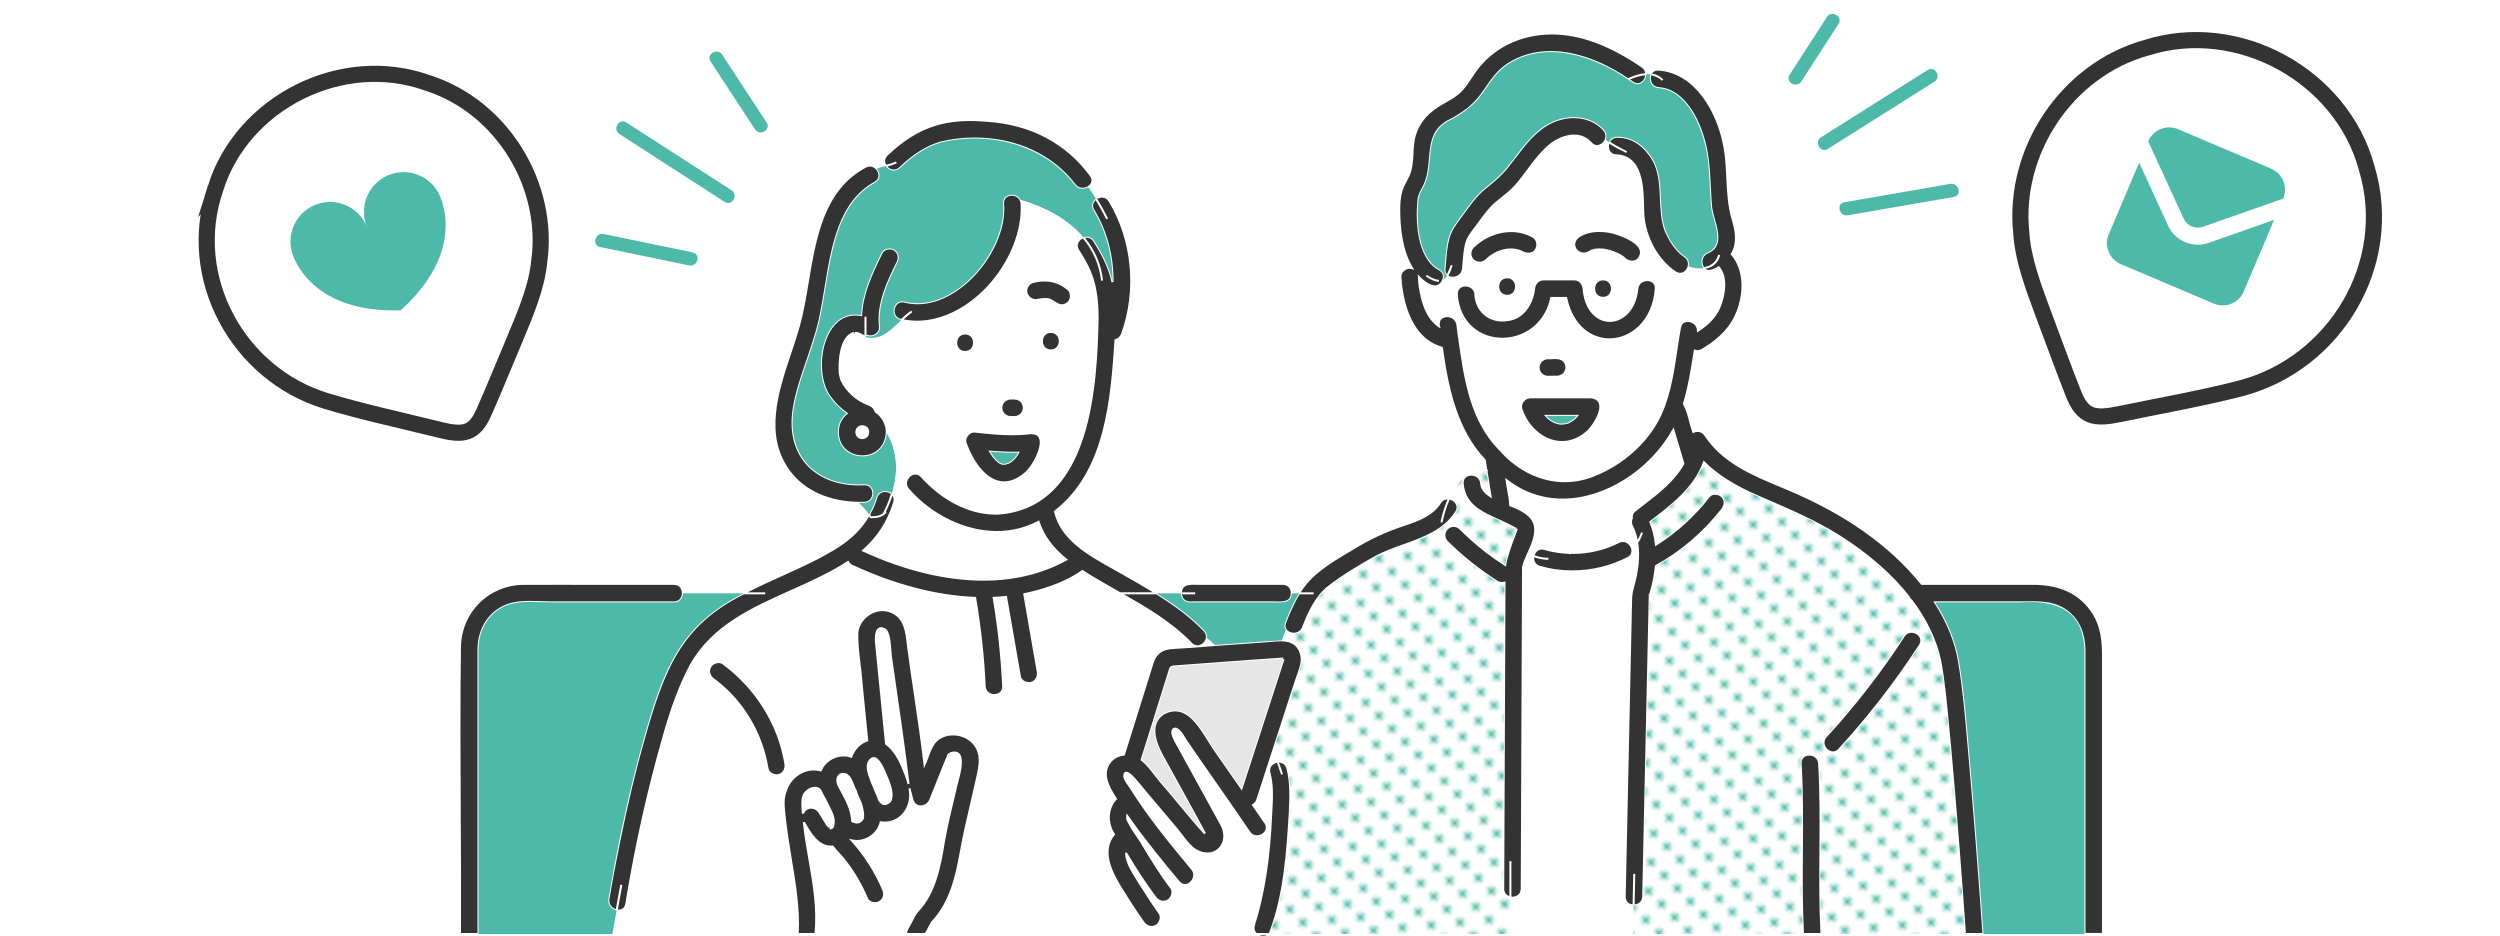
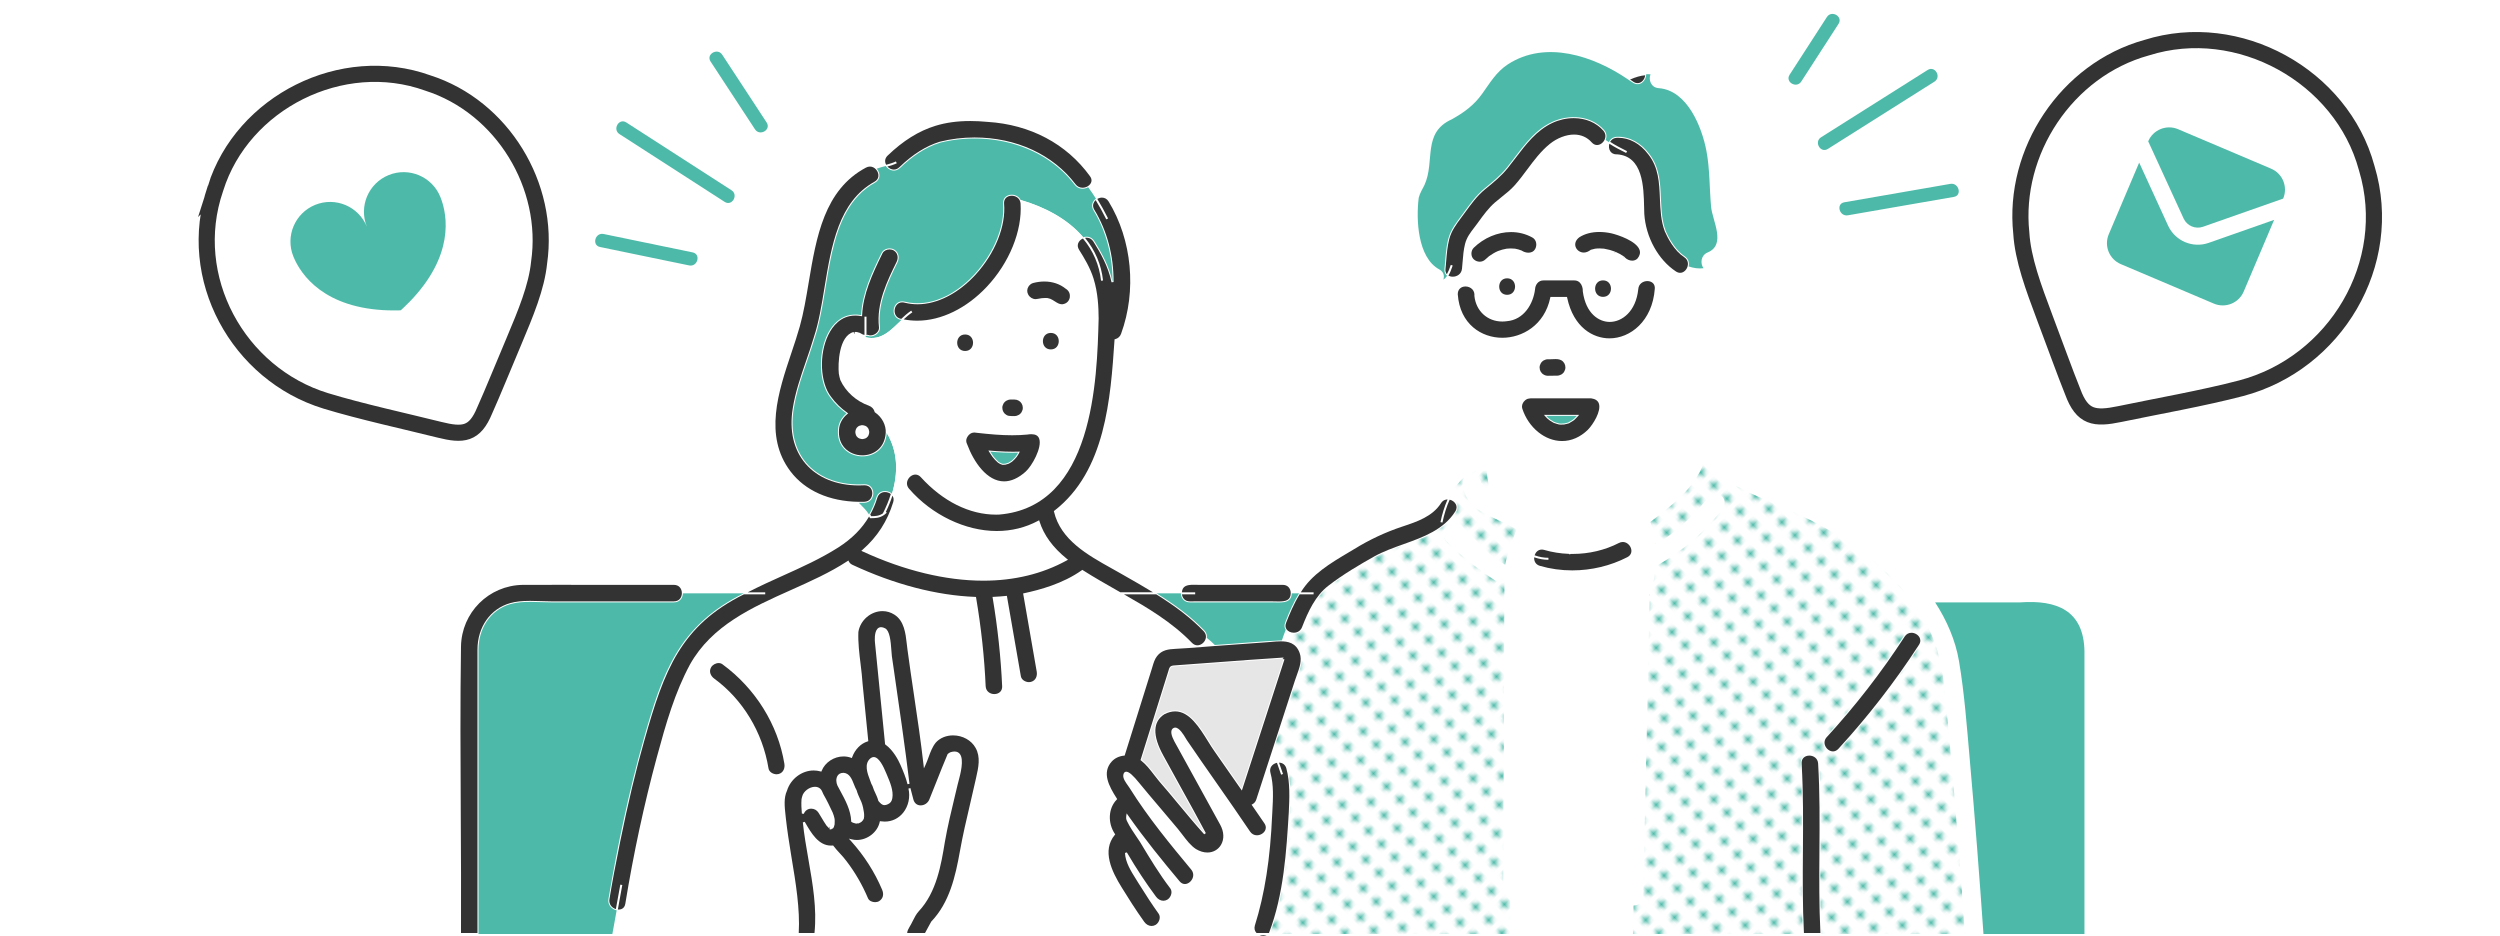
<svg xmlns="http://www.w3.org/2000/svg" xmlns:xlink="http://www.w3.org/1999/xlink" id="e" width="620" height="232.059" viewBox="0 0 620 232.059">
  <defs>
    <clipPath id="b">
      <rect width="620" height="232" fill="none" />
    </clipPath>
    <pattern id="c" x="0" y="0" width="4.978" height="5.185" patternTransform="translate(1016.359 746.179) rotate(-135) scale(.918)" patternUnits="userSpaceOnUse" viewBox="0 0 4.978 5.185">
      <rect width="4.978" height="5.185" fill="none" />
      <rect x="0" y="-0" width="4.978" height="5.185" fill="#fff" />
      <circle cx="2.489" cy="2.592" r="1.058" fill="#4dbaa9" />
    </pattern>
    <symbol id="a" viewBox="0 0 620 232.059">
      <g clip-path="url(#b)">
        <path d="M205.934,205.345c.008.005.018.01.027.015.092-.004.215-.007.315-.007.013-.005.028-.008.042-.012.031-.016.051-.027.073-.039.007-.007.01-.011.018-.019.052-.103.139-.268.193-.34.054-.17.099-.341.134-.516-.004-.437.065-.879-.005-1.318-.093-.509-.256-1.001-.449-1.479-.711-1.517-1.444-3.054-2.288-4.515-.091-.148-.144-.316-.215-.473-.003-.008-.008-.016-.01-.023-.022-.051-.045-.103-.066-.154-.871-2.184-4.11-.692-4.516,1.121-.05.213-.13.421-.161.639-.089,1.173-.016,2.353.085,3.524.689-1.829,3.095-1.908,4.089-.328.677,1.056,1.263,2.17,1.985,3.196.175.215.37.413.572.601.111.024.182.101.178.127Z" fill="#fff" />
-         <path d="M205.916,205.35c.005.001.011.003.017.004.003-.001.001-.006.002-.009-0,0-0-0-0-0-.01-.006-.089-.062-.152-.102.041.045.115.103.134.107Z" fill="#4dbaa9" />
        <path d="M205.714,205.204c.01 0.0.042.023.068.039-.009-.008-.017-.017-.026-.026-.015-.003-.027-.014-.043-.014Z" fill="#4dbaa9" />
        <path d="M214.02,202.816c-.004-.015-.065.162-.106.273.068-.104.122-.206.106-.273Z" fill="#4dbaa9" />
        <path d="M213.752,203.34c.038-.042.104-.113.101-.121-.008-.016-.053.048-.101.121Z" fill="#4dbaa9" />
        <path d="M213.289,203.784c-.002-.005-.043.012-.094.035.047-.017.094-.034.094-.035Z" fill="#4dbaa9" />
        <path d="M199.041,198.083c.005-.036.004-.033,0,0h0Z" fill="#4dbaa9" />
        <path d="M212.389,203.999c.017-.011-.087-.022-.192-.03.072.022.165.049.192.03Z" fill="#4dbaa9" />
        <path d="M212.798,203.955c.079-.002.131-.005.129-.011-.002-.008-.06-.001-.129.011Z" fill="#4dbaa9" />
        <path d="M397.793,61.924c-.222-.04-.143-.005-.039.012.037.006.076.01.11.002-.024-.004-.047-.01-.071-.014Z" fill="#4dbaa9" />
        <path d="M206.224,205.397c.001-.003.029-.018.046-.028-.025.011-.045.021-.046.028Z" fill="#4dbaa9" />
        <path d="M406.041,71.733c-.061.385-.022.173,0,0h0Z" fill="#4dbaa9" />
        <path d="M402.586,63.808c.005.009.009.011.014.019.005.004.011.007.016.011-.008-.011-.024-.02-.03-.031Z" fill="#4dbaa9" />
        <path d="M400.553,62.687c.031.019.064.036.099.053-.006-.009-.039-.026-.099-.053Z" fill="#4dbaa9" />
        <path d="M400.469,62.643c.011.009.02.012.031.021.025.01.035.016.054.024-.026-.016-.062-.026-.084-.045Z" fill="#4dbaa9" />
        <path d="M388.028,104.996c-.048.007-.141.018-.303.039.077.017.191-.007.303-.039Z" fill="#4dbaa9" />
        <path d="M402.669,63.875c-.017-.012-.035-.024-.052-.036.041.056.098.11.163.163.01-.014-.011-.057-.111-.127Z" fill="#4dbaa9" />
        <path d="M245.614,112.072c.235.379.451.705.718,1.074.382.5.839.981,1.318,1.394.179.111.332.222.524.32.042.002.385.143.477.166.253.001.458-.031.598-.021.272-.075.551-.131.815-.235.264-.155.505-.28.764-.459.391-.334.724-.665,1.053-1.068.241-.327.438-.625.617-.982-2.317.07-4.621-.053-6.919-.251.012.02.022.041.034.061Z" fill="#4dbaa9" />
        <path d="M391.057,103.136h-7.601c.306.343.619.656,1.007.92.287.188.57.374.875.536.059.03.118.057.177.085.382.153.791.229,1.181.354.457.062.92-.009,1.345-.039.308-.12.911-.137,1.16-.364-.331.143-.385.164-.161.063.435-.201.84-.457,1.227-.737-.555.38-.011-.004.104-.108.245-.222.461-.467.685-.709Z" fill="#4dbaa9" />
        <path d="M206.117,205.403c.001 0.0.001 0.0.002.001.013-.003.057-.017.113-.036-.069.016-.118.033-.115.036Z" fill="#4dbaa9" />
        <path d="M223.784,182.509c-.913-6.578-1.939-13.14-2.845-19.719-.196-1.418-.151-6.006-1.54-6.741-2.272-1.202-2.282,2.059-2.157,3.292.851,8.371,1.667,16.747,2.499,25.12,3.097,2.419,4.458,6.281,5.569,9.962-.643-3.933-.876-7.971-1.526-11.914Z" fill="#fff" />
        <path d="M318.353,163.318c-9.09.576-18.206,1.327-27.3,1.971-.866.099-.835.505-1.082,1.294-2.277,7.278-4.555,14.556-6.832,21.834,1.766,1.366,3.094,3.472,4.517,5.169,3.782,4.328,7.323,8.895,11.17,13.152-3.422-6.466-7.067-12.833-10.555-19.27-1.772-3.227-3.567-8.062.383-10.562,6.411-3.276,9.839,5.258,12.825,9.39,2.133,3.073,4.281,6.134,6.42,9.203,3.469-10.68,6.938-21.362,10.407-32.042-.014.037-.182-.141.047-.14Z" fill="#e6e6e6" />
        <path d="M216.072,188.226c-1.858,1.484-.302,4.402.264,6.091.325.461.427,1.026.643,1.538.394.87.843,1.728,1.083,2.657.7.808,1.048,1.172,2.046.706.588-.272.831-.664.944-1.316.342-1.969-.754-4.253-1.491-6.03-.399-.962-1.979-4.848-3.49-3.646Z" fill="#fff" />
        <path d="M376.152,131.186c.001-.122-.066-.121,0,0h0Z" fill="#4dbaa9" />
        <path d="M225.308,229.821c.822-1.305,1.325-2.883,2.375-4.013,4.281-4.571,5.408-11.027,6.386-16.994.846-4.843,2.062-9.564,3.193-14.343.392-1.656,2.789-8.964-1.419-7.697-.249.075-.519.302-.624.39-1.567,3.7-2.995,7.468-4.511,11.191-.794,1.984-3.781,2.362-4.427,0-.273-.999-.535-1.964-.761-2.933,1.099,4.57-2.199,9.239-7.111,8.509-.673,3.105-4.077,5.232-7.169,4.486,3.227,3.584,5.872,7.687,7.753,12.129.503,1.188.331,2.396-.824,3.141-.95.612-2.671.287-3.141-.824-1.372-3.246-3.14-6.323-5.28-9.125-.977-1.349-2.255-2.474-3.249-3.796-3.633.292-5.574-3.302-7.147-6.013.941,9.2,3.887,18.42,2.862,27.704h22.519c-.055-.661.252-1.259.575-1.812Z" fill="#fff" />
        <path d="M516.949,161.591c-.147-10.199-6.828-12.85-15.934-12.202-7.033-0-14.066-0-21.099-0,2.893,4.485,5.036,9.378,5.914,14.562,1.369,8.087,1.955,16.343,2.68,24.506,1.278,14.379,2.379,28.776,3.392,43.177h25.047v-70.042Z" fill="#4dbaa9" />
        <path d="M404.694,135.816c.344.923.137,2.001-1.004,2.587-6.65,3.419-14.667,4.259-21.862,2.168-1.363-.396-1.783-1.623-1.544-2.7-.442-.167-.879-.362-1.312-.577-.469,1.064-.915,2.065-1.167,2.923-.16.546-.099.291-.094,1.026-.057,12.854-.106,25.707-.158,38.561-.054,13.535-.1,27.07-.167,40.606-.008,1.699-1.526,2.416-2.814,2.163v9.059h30.396l.155-7.075c-1.131-.02-2.232-.755-2.201-2.213.085-3.951.171-7.902.256-11.852.444-20.593.889-41.186,1.333-61.779.024-1.116.163-1.997.477-3.087.997-3.464,1.63-7.432,1.021-11.102-.383.522-.83.936-1.315,1.291Z" fill="#fff" />
        <path d="M414.36,119.162c1.215-1.27,2.29-2.671,3.116-4.186-.83-2.789-1.661-5.578-2.491-8.367-7.86,14.133-27.247,23.44-41.355,12.487.259,2.069.826,4.14.895,6.219,6.723,2.514,7.624,5.329,4.446,11.979.434.215.87.41,1.312.577.258-1.165,1.288-2.156,2.765-1.727,5.995,1.742,12.759,1.156,18.324-1.705,1.486-.764,2.872.174,3.321,1.377.485-.355.932-.769,1.315-1.291-.23-1.389-.623-2.738-1.263-3.997-.368-.725-.326-1.421-.056-2.002-.07-.674.11-1.367.645-1.787,3.087-2.42,6.305-4.733,9.025-7.578Z" fill="#fff" />
        <path d="M362.107,131.092c2.03,2.025,4.18,3.927,6.441,5.69,1.53,1.173,3.116,2.277,4.741,3.314.508-2.922,1.791-6.006,2.833-8.782-4.979-3.241-12.806-4.113-13.378-11.39-.224-2.952,4.369-2.928,4.591 0.0.104,1.379,1.1,2.391,2.314,3.165-.341-2.114-.682-4.228-1.023-6.342-4.252-.648-7.34,2.688-9.257,6.885,1.473.211,2.771,1.737,1.742,3.354-4.411,6.928-13.55,7.52-20.22,11.252-3.856,2.157-7.867,4.55-11.363,7.26-3.16,2.45-4.981,6.494-6.387,10.118-.781,2.013-3.393,1.888-4.285.581-.343.87-.653,1.741-.946,2.612,1.988.058,3.786.66,4.646,3.074.821,2.305-.464,4.769-1.172,6.948-1.835,5.649-3.67,11.298-5.505,16.948.253,1.042.593,2.057.968,3.121,1.007-.12,2.065.343,2.409,1.603.959,3.512.782,7.359.612,10.958-.616,10.12-1.293,20.682-4.995,30.173h59.696v-9.059c-.954-.188-1.784-.905-1.777-2.163.113-25.305.201-50.61.311-75.914-.603.173-1.271.123-1.796-.21-4.49-2.852-8.681-6.192-12.448-9.947-2.044-2.207,1.027-5.316,3.247-3.247Z" fill="url(#c)" />
        <path d="M299.288,158.213c-.263,1.637-2.373,2.927-3.865,1.38-5.07-5.255-11.345-8.88-17.637-12.451h-4.422,4.422c-3.157-1.796-6.288-3.554-9.361-5.509-4.311,3.056-9.47,4.669-14.402,5.739,1.11,6.385,2.22,12.77,3.331,19.155.213,1.226-.312,2.469-1.603,2.824-1.113.306-2.611-.381-2.824-1.603-1.142-6.568-2.284-13.136-3.426-19.705-1.018.105-2.04.181-3.065.226,1.215,7.248,2.016,14.56,2.346,21.902.133,2.959-4.459,2.943-4.591,0-.317-7.343-1.138-14.645-2.362-21.889-10.515-.394-21.124-3.58-30.519-7.973-.502-.235-.828-.565-1.009-.938-12.908,8.486-30.883,11.1-38.974,25.552-3.838,7.117-6.09,15.145-8.189,22.911-3.229,11.944-5.82,24.121-7.815,36.334-.225,1.379-1.335,1.818-2.392,1.6l-1.066,5.864h45.956c.393-5.913-.743-12.78-1.749-18.811-.525-3.278-1.069-6.56-1.431-9.861-.219-2.221-.685-4.883.31-6.982,1.09-3.575,4.91-5.934,8.59-4.911,1.16-2.899,4.654-4.441,7.567-3.389.663-1.835,2.096-3.443,3.959-4.038-.464-4.663-.928-9.326-1.392-13.989-.261-4.301-1.219-8.636-1.052-12.925.643-4.197,5.503-6.932,9.312-4.507,2.929,1.865,2.94,5.696,3.35,8.767,1.252,9.422,2.917,19.131,3.99,28.659.875-1.887,1.292-4.069,2.645-5.688,2.798-2.997,8.283-2.161,10.236,1.39,1.473,2.601.596,5.573-0,8.292-1.287,5.861-2.812,11.62-3.86,17.536-1.125,6.295-2.592,12.771-7.153,17.532-.53.976-1.064,1.95-1.595,2.926h57.912l-.09-1.807.09,1.807h24.058c-.53-.498-.816-1.242-.557-2.158,2.796-8.895,3.886-18.181,4.289-27.463.174-3.356.476-7.009-.42-10.29-.435-1.594.75-2.672,2.018-2.824-.375-1.064-.715-2.079-.968-3.121-1.362,4.193-2.724,8.385-4.085,12.578-.204.626-.587,1.043-1.044,1.295,1.009,1.466,2.03,2.923,3.023,4.399,1.656,2.46-2.323,4.756-3.965,2.317-5.127-7.621-10.508-15.066-15.671-22.663-.364-.536-1.841-3.437-2.94-2.952-1.283.567.43,3.293.845,4.051,3.561,6.542,7.214,13.037,10.768,19.581,2.647,4.766-1.562,9.26-6.346,6.396-1.841-1.203-3.139-3.365-4.532-5.039-3.111-3.741-6.313-7.406-9.399-11.167-.456-.557-3.487-4.491-3.714-2.257-.096.945,1.089,2.239,1.557,3.012,4.461,7.151,9.846,13.677,15.22,20.152,1.89,2.249-1.343,5.512-3.246,3.246-4.441-5.308-8.811-10.695-12.791-16.361-.033.212-.028.48-.006.715.025.053.079.275.135.392.885,1.836,2.107,3.493,3.234,5.185,2.367,3.934,4.72,7.876,7.521,11.532.726,1.013.17,2.56-.824,3.141-1.141.667-2.419.183-3.141-.824-2.619-3.52-5.015-7.205-7.237-10.984.119,2.658,1.974,5.161,3.339,7.415,1.584,2.551,3.208,5.063,4.955,7.507.725,1.014.172,2.559-.824,3.141-1.14.667-2.421.184-3.141-.824-3.362-5.494-12.523-15.612-7.31-21.851-1.78-2.65-1.796-6.418.486-8.769-1.771-2.772-3.932-6.416-1.247-9.429.867-.96,2.022-1.443,3.225-1.567,2.221-7.098,4.442-14.196,6.663-21.294.356-1.139.624-2.359,1.372-3.305,1.255-1.587,2.904-1.795,4.768-1.885,3.249-.157,6.499-.469,9.744-.704-.608-.622-1.271-1.203-1.987-1.747ZM193.167,192.2c-1.104.303-2.624-.379-2.824-1.603-1.43-8.746-6.181-16.854-13.37-22.107-1.004-.734-1.504-1.978-.824-3.141.581-.993,2.139-1.556,3.141-.824,8.126,5.938,13.849,14.877,15.48,24.851.201,1.228-.303,2.466-1.603,2.824Z" fill="#fff" />
        <path d="M318.716,154.395c.961-2.475,2.04-4.974,3.449-7.253h-1.805c-.081,2.828-3.019,2.194-5.073,2.246h-20.215c-1.458,0-2.193-1.115-2.214-2.246h-6.035c4.259,2.647,8.331,5.561,11.847,9.205.563.583.718,1.249.618,1.866.716.544,1.379,1.125,1.987,1.747,5.552-.346,11.081-.906,16.637-1.152.293-.871.603-1.741.946-2.612-.318-.466-.423-1.078-.142-1.802Z" fill="#4dbaa9" />
        <path d="M426.237,66.277c-1.103.703-2.91,1.535-3.757.237-1.184.157-2.481-.012-3.703-.446-.344,1.365-1.78,2.449-3.286,1.458-4.695-3.092-7.601-8.974-7.956-14.468-.202-5.088.403-14.093-6.559-14.54-1.947.08-2.598-1.875-1.983-3.26-.266-.177-.532-.365-.799-.559-.599,1.366-2.379,2.204-3.637.777-2.722-3.086-7.214-1.874-10.04.405-3.498,2.82-5.705,6.889-8.66,10.213-1.498,1.685-3.277,2.857-4.956,4.32-1.723,1.501-3.033,3.394-4.37,5.228-1.147,1.572-2.439,2.939-2.94,4.861-.525,2.015-.549,4.123-.768,6.183-.226,2.13-2.738,2.707-3.953,1.719-.273.413-.573.727-.911.935-1.324,3.223-4.374,1.157-6.075-.647.043.791.097,1.514.196,2.312.268,1.894.695,3.754,1.426,5.53.409.923.897,1.819,1.503,2.627.437.539.869.991,1.413,1.442.192.14.301.224.462.32-.778-3.127,4.109-3.456,4.548-.342.125.997.255,1.997.387,2.997.107.32.154.655.133.973,1.388,9.471,2.878,19.561,9.811,26.754.211.153.389.337.529.547,6.014,6.734,14.991,9.53,23.44,5.871,6.203-2.514,11.946-7.314,15.203-13.192,3.834-6.92,4.311-15.637,5.696-23.282.498-2.748,4.472-1.79,4.464.763,2.232-1.411,4.318-3.36,5.335-5.824,1.171-2.865,2.033-7.314-.195-9.911ZM391.549,58.626c4.633-2.708,10.954-1.091,14.766,2.364,2.118,2.473-1.255,5.421-3.535,3.012-.013.018-.087-.025-.179-.174-.612-.435-1.252-.796-1.948-1.087.011.017-.057-.005-.153-.077-.849-.332-1.734-.574-2.633-.725-.032.007-.077.004-.112-.003-.665-.114-1.605-.088-2.155-.009-.364.072-.642.156-1.01.261-2.766,2.22-5.937-1.398-3.041-3.563ZM397.556,73.874c-2.959,0-2.954-4.591,0-4.591,2.959,0,2.954,4.591,0,4.591ZM365.326,61.253c3.895-3.773,9.908-5.282,14.814-2.572,1.123.62,1.393,2.063.824,3.141-.764,1.419-2.563,1.309-3.743.521-.501-.201-1.026-.337-1.557-.431-.672-.053-1.329-.079-2.002.01-.718.123-1.402.315-2.083.576-.782.327-1.473.781-2.168,1.255q-.001 0-.001.001c-.291.235-.569.485-.837.746-.922.893-2.318.852-3.246,0-.904-.83-.864-2.41,0-3.247ZM373.77,73.364c-2.959,0-2.954-4.591,0-4.591,2.959,0,2.954,4.591,0,4.591ZM396.851,101.451c-3.023,11.125-16.028,10.56-19.549-0-.132-.347-.13-.709-.049-1.057.002-.012.007-.023.009-.035.026-.103.054-.204.095-.303.144-.37.386-.699.693-.951.047-.04.093-.079.142-.115.044-.031.089-.059.135-.088.353-.241.769-.337,1.189-.356h15.121c1.517,0,2.577,1.465,2.214,2.906ZM381.57,91.148c-.012-.316.054-.611.198-.884.092-.285.251-.531.475-.739.208-.224.454-.382.739-.475.274-.144.568-.21.884-.198,1.318.069,2.89-.404,3.933.637.285.286.481.624.591,1.013l.082.61c.012.316-.054.611-.198.884-.093.285-.251.531-.475.739-.208.224-.454.382-.739.475-.274.144-.568.21-.884.198-1.318-.069-2.89.404-3.933-.637-.285-.286-.481-.624-.59-1.013-.027-.203-.055-.407-.082-.61ZM399.396,84.152c-6.065.041-9.944-4.789-10.983-10.264h-3.703c-2.85,13.672-22.42,13.616-23.432-.885-.022-3.233,4.911-2.761,4.623.409.422,4.037,3.789,6.574,7.79,5.996,3.991-.347,6.306-4.017,6.76-7.716.058-1.274.957-2.398,2.306-2.395h7.683c1.627-.03,2.427,1.581,2.348,2.991,1.423,10.291,12.208,9.378,13.259-.601.22-2.944,4.848-2.989,4.594-.028-.533,6.184-4.436,12.449-11.244,12.494Z" fill="#fff" />
        <path d="M358.87,68.405c-.446-.363-.722-.931-.639-1.719.262-2.465.311-4.992.932-7.404.652-2.533,2.235-4.355,3.74-6.422,1.558-2.141,3.117-4.358,5.176-6.054,2.059-1.696,3.964-3.195,5.657-5.293,3.32-4.114,6.174-8.926,11.151-11.254,4.211-1.969,9.696-1.678,12.916,1.971.696.79.724,1.71.391,2.469.266.195.532.382.799.559.32-.721.976-1.29,1.983-1.331,3.263-.134,6.08,1.652,7.992,4.193,4.446,5.595,1.801,12.974,4.133,19.164.993,2.28,2.586,4.881,4.707,6.278.963.634,1.19,1.628.968,2.507,1.222.433,2.519.602,3.703.446-.849-1.104-.722-3.185,1.006-3.899,4.694-1.94,1.194-7.849.872-11.299-.43-4.618-.295-9.359-1.168-13.926-1.127-5.899-4.745-15.027-11.849-15.531-1.902-.135-2.569-2.107-2.006-3.425-.351-.041-.707-.053-1.065-.036.014,1.637-1.625,3.249-3.344,2.078-.39-.265-.783-.527-1.18-.787-.118.056-.236.112-.349.168.113-.056.231-.112.349-.168-8.535-5.819-20.414-9.847-29.824-3.714-2.836,1.851-4.418,4.597-6.345,7.282-2.049,2.856-4.457,4.605-7.488,6.308-7.463,3.342-4.114,10.365-6.808,16.291-.516,1.062-1.152,2.025-1.434,3.186-.681,5.363-.289,14.851,5.093,17.766,1.109.582,1.326,1.625,1.017,2.533.338-.208.638-.522.911-.935Z" fill="#4dbaa9" />
        <path d="M219.916,107.373c-.557,8.307-12.827,7.426-12.082-.903.099-1.559.934-2.987,2.105-3.943-1.538-1.079-2.903-2.397-4.034-3.965-4.739-6.048-2.182-22.154,7.656-20.423.254-5.428,2.7-10.594,5.068-15.415.549-1.117,2.13-1.415,3.141-.824,1.124.657,1.37,2.029.824,3.141-2.469,5.026-5.007,10.347-4.356,16.093.151,1.54-1.76,2.727-3.095,2.144-.165.035-.332.047-.499.048v.3c3.905.976,6.316-1.783,8.948-4.275-3.171-.421-2.262-5.362.841-4.521,12.241,3.016,25.341-12.719,24.331-24.334-.162-2.615,3.408-2.896,4.361-.895,5.9,1.697,11.65,4.694,15.519,9.25.931-.334,2.048-.151,2.724.917,1.996,3.163,3.772,6.492,4.543,10.185.052-6.235-1.501-12.504-4.724-17.79-.711-1.167-.247-2.279.606-2.899-.613-.983-1.254-1.924-1.928-2.838-.995.584-2.443.582-3.332-.583-7.637-10.067-21.456-13.424-33.387-10.456-3.83,1.179-7.08,3.517-9.94,6.271-1.231,1.185-2.83.599-3.554-.501-.732.202-1.493.413-2.232.677.907.99,1.064,2.667-.456,3.476-12.496,6.975-10.819,26.227-14.888,38.397-1.71,5.823-4.306,11.67-5.237,17.685-1.887,11.834,5.828,19.345,17.523,18.708,2.96-.091,2.948,4.501-0,4.592-.455.014-.91.017-1.366.011.901.911,1.827,1.797,2.531,2.905.724-1.295,1.336-2.689,1.805-4.228.579-1.9,2.771-1.968,3.882-.948,1.539-5.07,1.506-10.41-1.3-15.058Z" fill="#4dbaa9" />
        <path d="M268.644,58.851c-3.869-4.556-9.62-7.554-15.519-9.25,2.247,14.551-14.37,33.381-29.534,29.75-2.632,2.492-5.043,5.251-8.948,4.275v-.3c-.56.033-1.049-.278-1.516-.555-.277-.046-.54-.188-.826-.199-.19.005-.599.026-.53 0-3.345.876-3.76,7.196-3.491,10.044.064.444.23,1.118.367,1.565,1.322,2.887,3.913,5.13,6.894,6.182.811.29,1.424.925,1.615,1.708,1.728,1.184,2.872,3.18,2.76,5.304,2.807,4.648,2.839,9.988,1.3,15.058.539.495.827,1.243.545,2.169-1.485,4.871-4.061,8.756-7.697,11.944,15.502,7.15,34.746,10.818,50.357,2.236-3.08-2.494-5.621-5.47-6.862-9.39-10.964,5.854-24.488.971-32.258-7.972-1.985-2.183,1.254-5.437,3.246-3.246,4.92,5.411,11.66,9.475,19.182,9.199,22.403-1.833,24.026-31.036,24.484-48.364-.016-3.314-.26-6.648-1.247-9.829-.793-2.554-2.141-4.844-3.564-7.092-.906-1.431.002-2.791,1.241-3.235ZM248.523,100.251c.092-.285.251-.531.475-.739.208-.224.454-.382.739-.475.274-.144.568-.21.884-.198.728.011,1.503-.095,2.151.313.155.12.31.239.465.359.285.286.481.624.59,1.013.027.204.055.407.082.61.012.316-.054.611-.198.884-.093.285-.251.531-.475.739-.208.224-.454.382-.739.475-.274.144-.568.21-.885.198-.728-.011-1.503.095-2.151-.313-.155-.12-.31-.239-.465-.359-.285-.286-.481-.624-.59-1.013-.027-.203-.055-.407-.082-.61-.012-.316.054-.611.198-.884ZM239.351,82.703c2.959,0,2.954,4.591,0,4.591-2.959,0-2.954-4.591,0-4.591ZM258.108,110.256c-.899,4.872-4.971,10.158-10.435,9.226-4.267-.984-6.479-5.513-8.055-9.218-.011-.025-.021-.05-.031-.076-.28-.547-.281-1.184-.023-1.713.009-.022.022-.043.033-.065.042-.084.082-.168.134-.248.379-.634,1.037-1.122,1.742-1.134.249-.03.488-.007.718.052,4.169.468,8.395.847,12.582.442,1.867-.59,3.774.673,3.335,2.734ZM260.608,86.908c-2.959,0-2.954-4.591,0-4.591,2.959,0,2.954,4.591,0,4.591ZM265.296,74.562c-.577,1.061-2.117,1.475-3.141.824-.562-.389-1.146-.75-1.764-1.043-.208-.072-.419-.131-.635-.177-.46-.034-.92-.018-1.379.033-1.494.401-3.268.298-3.785-1.441-.356-1.153.422-2.548,1.603-2.824,2.861-.744,5.93-.42,8.278,1.487,1.059.657,1.473,2.057.824,3.141Z" fill="#fff" />
        <path d="M486.171,216.075c-1.145-14.755-2.272-29.516-3.885-44.229-.52-8.303-2.98-16.221-8.186-22.848-.361-.255-.616-.614-.764-1.019-4.762-6.031-10.971-11.086-17.174-14.984-6.343-3.985-13.123-6.81-19.974-9.765-5.034-2.171-9.797-4.788-13.609-8.567-2.264,6.416-8.053,10.784-13.303,14.785.748,1.8,1.193,3.69,1.395,5.617,5.053-3.171,9.422-7.142,13.153-11.949.765-.985,2.455-.792,3.247,0,.954.954.76,2.268,0,3.247-4.452,5.692-10.045,10.565-16.405,14.01-.255,2.541-.769,5.018-1.538,7.421-.548,24.845-1.075,49.701-1.614,74.551-.032,1.498-1.228,2.233-2.39,2.213l-.155,7.075h42.171c-.748-14.095.254-28.188-.585-42.284-.176-2.956,4.416-2.936,4.591,0,.839,14.095-.162,28.188.585,42.284h35.581c-.367-5.187-.746-10.373-1.14-15.558ZM476.113,160.052c-5.934,9.149-12.634,17.796-20.012,25.826-2.004,2.181-5.243-1.074-3.247-3.247,7.12-7.749,13.567-16.068,19.294-24.896,1.604-2.473,5.577-.169,3.965,2.317Z" fill="url(#c)" />
        <path d="M150.896,222.947c2.272-13.305,5.043-26.548,8.706-39.543,4.642-16.409,8.568-28.208,24.839-36.262h-15.084c-.022,1.131-.758,2.246-2.213,2.246h-30.493c-3.173,0-6.926-.463-10.025.416-5.146,1.46-7.957,6.169-7.957,11.305v70.524h33.197l1.066-5.864c-1.175-.242-2.284-1.299-2.036-2.821Z" fill="#4dbaa9" />
        <path d="M409.125,147.64c.005.049-.002.102.002.151.145-.448-.039-.481-.002-.151Z" fill="#4dbaa9" />
        <path d="M214.048,202.554c.016-.072.021-.149.041-.221-.021.075-.026.109-.039.162-.001.019-.001.039-.002.058Z" fill="#4dbaa9" />
-         <path d="M213.458,203.637c.048-.033.096-.066.145-.095-.047.027-.08.048-.116.07-.009.01-.019.017-.029.025Z" fill="#4dbaa9" />
+         <path d="M213.458,203.637Z" fill="#4dbaa9" />
        <path d="M214.06,202.197c-.002-.262-.018-.425-.054-.714-.123-.847-.293-1.683-.607-2.481-.431-.972-.921-1.931-1.199-2.96-.805-1.252-1.12-3.992-2.987-4.129-1.614-.054-1.824,1.665-1.299,2.808,1.483,2.817,3.306,5.669,3.434,8.932.097.053.196.104.293.157.163.059.331.102.5.144.14.002.393.005.577.003.123-.025.244-.061.364-.099.061-.03.122-.061.181-.095-.008-.002.05-.047.223-.151.076-.071.148-.145.218-.221.053-.076.118-.164.184-.259.037-.138.091-.282.12-.424.002-.036.017-.108.041-.211.005-.099.011-.199.01-.299Z" fill="#fff" />
        <path d="M213.264,203.762c.01.003.109-.053.194-.126-.064.043-.126.088-.194.126Z" fill="#4dbaa9" />
        <path d="M214.046,202.606c.001-.017.001-.035.002-.052-.011.051-.026.101-.039.152-.006.092.034.018.037-.1Z" fill="#4dbaa9" />
        <path d="M185.851,29.951l1.39,2.122c1.176,1.795,4.075.119,2.89-1.689-3.209-4.898-6.418-9.797-9.628-14.695-.464-.707-.927-1.415-1.391-2.122-1.176-1.795-4.075-.119-2.89,1.689,3.209,4.898,6.418,9.797,9.628,14.695Z" fill="#4dbaa9" />
        <path d="M153.627,33.254c8.699,5.606,17.397,11.212,26.096,16.817,1.816,1.17,3.496-1.726,1.689-2.89-8.699-5.606-17.397-11.212-26.096-16.817-1.816-1.17-3.496,1.726-1.689,2.89Z" fill="#4dbaa9" />
        <path d="M148.808,61.258c7.364,1.522,14.727,3.044,22.091,4.567,2.102.435,3.001-2.791.89-3.228-7.364-1.522-14.727-3.044-22.091-4.567-2.102-.435-3.001,2.791-.89,3.228Z" fill="#4dbaa9" />
        <path d="M446.712,20.224c3.083-4.771,6.166-9.542,9.249-14.312,1.173-1.815-1.724-3.494-2.89-1.689-3.083,4.771-6.166,9.542-9.249,14.312-1.173,1.814,1.724,3.494,2.89,1.689Z" fill="#4dbaa9" />
        <path d="M451.621,34.045c-1.817,1.147-.139,4.045,1.689,2.89,8.812-5.564,17.624-11.127,26.436-16.691,1.817-1.147.139-4.045-1.689-2.89-8.812,5.564-17.624,11.127-26.436,16.691Z" fill="#4dbaa9" />
        <path d="M457.383,50.168c-2.118.368-1.22,3.594.89,3.228,8.764-1.522,17.528-3.044,26.293-4.567,2.118-.368,1.22-3.594-.89-3.228-8.764,1.522-17.529,3.044-26.293,4.567Z" fill="#4dbaa9" />
-         <path d="M517.199,231.383v-69.792c0-4.587-1.533-8.043-4.556-10.272-2.757-2.033-5.965-2.203-8.756-2.203-.478,0-.957.006-1.437.011-.479.006-.958.011-1.436.011h-21.557l.249.385c3.084,4.782,5.062,9.649,5.877,14.468,1.154,6.814,1.759,13.85,2.344,20.655.11,1.279.22,2.556.333,3.831,1.137,12.795,2.241,26.831,3.373,42.905h-4.09c-.913-12.783-2.153-29.541-3.672-46.235-.205-1.955-.384-3.906-.563-5.855-.468-5.105-.953-10.385-1.913-15.524-1.098-5.081-3.485-10.099-7.096-14.921-.36-.269-.593-.581-.729-.955-4.354-5.534-10.314-10.735-17.276-15.11-5.919-3.719-12.071-6.366-18.584-9.169l-1.425-.614c-5.969-2.575-10.269-5.281-13.532-8.515l-.28-.278-.131.372c-2.219,6.288-7.988,10.684-13.079,14.564l-.292.223.074.178c.706,1.7,1.169,3.566,1.377,5.547l.042.399.34-.213c5.041-3.164,9.489-7.204,13.218-12.007.286-.369.753-.571,1.316-.571.593,0,1.189.228,1.556.595.932.932.572,2.154-.021,2.917-4.528,5.788-10.174,10.61-16.327,13.944l-.116.063-.013.132c-.232,2.317-.688,4.608-1.356,6.821h-.014l-.086.09c-.076.085-.104.223-.083.409l.025.01c-.004.013-.009.027-.013.04-.356,15.682-.692,31.297-1.028,46.912l-.598,27.709c-.027,1.258-.96,1.879-1.885,1.959l.166-7.571-.5-.011-.166,7.574c-.482-.059-.918-.263-1.22-.577-.33-.343-.499-.815-.487-1.363l1.589-73.632c.023-1.09.154-1.937.467-3.023,1.202-4.177,1.553-7.914,1.044-11.109.485-.681.875-1.473,1.19-2.418l-.474-.158c-.236.707-.514,1.321-.844,1.863-.259-1.282-.646-2.419-1.175-3.46-.381-.748-.238-1.383-.052-1.783l.029-.063-.007-.069c-.069-.665.131-1.235.551-1.564.722-.575,1.459-1.143,2.199-1.713,3.764-2.901,7.656-5.901,10.006-10.126l.051-.092-2.691-9.037-.289.519c-5.621,10.106-16.8,17.165-27.185,17.165-5.093,0-9.735-1.599-13.798-4.754l-.476-.37.075.598c.099.793.244,1.586.388,2.38.228,1.253.463,2.548.506,3.816l.006.167.157.059c3.308,1.238,5.077,2.517,5.735,4.15.69,1.711.263,3.95-1.427,7.488l-.05.114c-.454,1.029-.883,2.001-1.131,2.847-.12.406-.127.436-.115.683.004.088.01.213.012.416-.044,9.97-.158,38.558-.158,38.558l-.044,11.245c-.037,9.787-.075,19.574-.123,29.361-.007,1.349-1.068,1.964-2.052,1.964-.088,0-.175-.005-.262-.014v-8.799h-.5v8.688c-.665-.231-1.283-.806-1.278-1.836.061-13.646.115-27.293.168-40.939.046-11.659.144-35.309.144-35.309l-.32.092c-.203.058-.41.087-.616.087-.363,0-.701-.093-.978-.269-4.5-2.858-8.673-6.193-12.406-9.913-.6-.648-.759-1.455-.431-2.206.338-.773,1.102-1.293,1.901-1.293.507,0,1.001.212,1.43.612,2.037,2.032,4.212,3.953,6.458,5.704,1.493,1.145,3.095,2.265,4.761,3.327l.316.202.064-.37c.429-2.466,1.403-5.018,2.345-7.486l.546-1.44-.098-.064-.197.195-.004-.24.133 0s-.09-.059-.135-.087l-.003-.174-.245.004-0.0.015c-1.293-.791-2.759-1.451-4.182-2.091-4.267-1.92-8.298-3.734-8.703-8.87-.042-.55.103-1.021.418-1.361.339-.365.869-.575,1.454-.575.997,0,2.118.618,2.22,1.974.097,1.278.891,2.376,2.429,3.357l.47.3-1.065-6.602.091-.456c-.057-.011-.113-.018-.169-.023l-.407-2.526-.053-.056c-6.94-7.306-9.171-17.645-10.549-27.729l-.022-.164-.159-.044c-8.669-2.381-9.929-13.852-10.109-17.311-.026-.484.163-.963.53-1.351.405-.427.974-.682,1.523-.682.176,0,.347.026.51.077l.639.201-.351-.57c-2.611-4.24-3.147-10.106-3.137-14.281.004-1.58.079-3.262.598-4.855.266-.816.65-1.549,1.056-2.325.217-.414.434-.83.633-1.258.802-1.73.902-3.698 1-5.601.076-1.484.154-3.018.567-4.412.992-3.347,3.164-5.801,7.045-7.956,1.761-.978,3.366-1.869,4.681-3.35.823-.927,1.512-1.973,2.178-2.986.348-.529.697-1.058,1.064-1.571,4.134-5.775,10.886-9.131,18.527-9.207l.265-.001c6.899,0,14.171,2.669,22.232,8.159.636.433.85.991.903,1.446-1.271.1-2.694.516-4.237,1.238-3.776-2.556-11.185-6.741-19.208-6.741-3.987,0-7.612,1.044-10.774,3.104-2.392,1.562-3.876,3.704-5.447,5.971-.317.457-.635.917-.964,1.375-2.068,2.883-4.457,4.578-7.407,6.236-4.924,2.201-5.25,5.974-5.596,9.968-.186,2.149-.378,4.371-1.318,6.437-.137.282-.285.562-.433.84-.395.745-.804,1.516-1.016,2.39-.682,5.312-.343,15.054,5.218,18.045.882.463,1.217,1.297.899,2.232-.418,1.017-1.027,1.518-1.856,1.518-1.553,0-3.301-1.727-3.799-2.256l-.469-.498.037.683c.051.923.11,1.62.198,2.329.303,2.142.774,3.97,1.443,5.594.463,1.046.964,1.921,1.534,2.682.478.591.925,1.046,1.453,1.484l.096.071c.15.11.255.186.398.272l.516.307-.145-.582c-.154-.619-.073-1.154.236-1.548.323-.413.895-.66,1.53-.66,1.003,0,2.101.606,2.292,1.961.125.994.254,1.994.387,2.995.108.339.15.642.132.923,1.416,9.702,2.879,19.679,9.881,26.944.221.165.378.327.5.512,4.316,4.841,10.128,7.601,15.969,7.6,2.652-0,5.269-.551,7.778-1.638,6.42-2.602,12.15-7.575,15.323-13.301,2.983-5.385,3.942-11.805,4.869-18.014.277-1.856.539-3.609.854-5.345.237-1.311,1.251-1.452,1.676-1.452.614,0,1.243.264,1.685.707.278.279.61.76.607,1.464l-.001.455.385-.243c1.84-1.163,4.276-3.138,5.432-5.94,1.324-3.24,1.957-7.613-.236-10.169l-.141-.164-.183.116c-.63.401-1.545.879-2.324.879-.328,0-.597-.085-.814-.259,1.896-.39,3.179-1.585,3.634-3.405l-.485-.121c-.426,1.703-1.673,2.794-3.518,3.085-.355-.54-.471-1.29-.293-1.953.126-.471.45-1.103,1.28-1.446,3.679-1.52,2.589-5.402,1.713-8.52-.312-1.11-.606-2.158-.688-3.033-.154-1.657-.237-3.362-.317-5.011-.143-2.949-.292-5.999-.854-8.939-1.329-6.957-5.29-15.252-12.077-15.734-.9-.064-1.382-.558-1.628-.962-.349-.572-.433-1.313-.231-1.939,1.038.159,1.928.605,2.65,1.326l.354-.354c-.764-.764-1.698-1.248-2.78-1.442.231-.349.658-.728,1.427-.728.056,0,.114.002.173.006,8.977.637,14.579,10.131,16.149,19.257.415,2.415.539,4.939.659,7.379.168,3.425.342,6.967,1.321,10.296.816,2.654,1.431,5.732-.183,8.457l-.091.154.117.136c3.43,3.988,2.968,9.829,1.391,13.966-1.426,3.742-4.174,6.72-8.649,9.372-.335.199-.677.299-1.017.299-.21,0-.419-.039-.621-.115l-.287-.109-.119.75c-.673,4.243-1.37,8.63-2.623,12.748l-.032.105.056.095c.745,1.263,1.132,2.761,1.506,4.21.231.895.47,1.819.792,2.688l.095.255.246-.116c.318-.15.662-.229.995-.229.684,0,1.277.333,1.672.938,4.4,6.747,11.809,9.83,18.973,12.812l1.587.663c14.43,6.07,25.271,13.733,33.141,23.427l.075.092h27.706c6.364,0,10.977,2.037,14.103,6.228,2.078,2.786,3.004,6.11,3.004,10.779v69.329h-4.091ZM353.608,68.588c1.349.888,2.383,1.302,3.254,1.304l.001-.5c-.758-.002-1.733-.401-2.98-1.222l-.275.418ZM353.546,68.547l.061.04.275-.418-.336.377Z" fill="#333" />
        <path d="M406.123,20.626c-.352,0-.707-.12-1.055-.357-.268-.182-.537-.363-.808-.542,1.365-.611,2.623-.967,3.747-1.062-.058.528-.299,1.044-.672,1.419-.346.349-.777.542-1.213.542Z" fill="#333" />
        <path d="M114.328,231.383c.046-9.799-.007-19.76-.059-29.396-.073-13.657-.149-27.779.058-41.66.146-8.425,6.868-15.137,15.301-15.28,3.054-.008,6.11-.011,9.167-.011,3.66,0,18.303.017,21.963.017,2.127,0,4.257-.001,6.384-.005.562,0,1.043.187,1.39.541.375.383.584.948.573,1.549-.02.996-.634,2.001-1.964,2.001h-30.493c-.795,0-1.626-.029-2.475-.059-.89-.031-1.798-.063-2.703-.063-2.038,0-3.6.174-4.916.547-4.944,1.402-8.138,5.934-8.138,11.545v70.274h-4.09Z" fill="#333" />
        <path d="M216.068,128.015c-.078-.143-.163-.28-.249-.416.738-1.341,1.312-2.699,1.753-4.146.272-.893.987-1.425,1.912-1.425.522,0,1.05.18,1.443.488-.499,1.609-1.163,3.224-1.975,4.803-.958.661-1.936.694-2.885.696Z" fill="#333" />
        <path d="M153.439,225.571c-.071,0-.144-.003-.216-.011l1.106-6.082-.492-.09-1.104,6.071c-.979-.307-1.797-1.208-1.591-2.472.668-4.092,1.483-8.458,2.642-14.156,1.993-9.802,3.918-17.859,6.058-25.359,4.878-17.259,8.974-28.305,24.657-36.081h5.278v-.5h-4.328c2.883-1.5,5.866-2.844,8.761-4.148,4.594-2.069,9.344-4.208,13.71-6.987,3.368-2.159,5.864-4.669,7.619-7.663.056.094.107.186.155.282l.069.138h.154c1.041,0,2.22,0,3.375-.823.242-.172.442-.34.628-.526l-.221-.221c.647-1.325,1.191-2.671,1.623-4.015.309.448.381,1.002.2,1.597-1.44,4.725-3.934,8.595-7.623,11.83l-.289.254.35.161c10.271,4.738,20.612,7.242,29.902,7.241,7.671-0,14.628-1.687,20.679-5.013l.326-.179-.289-.234c-3.48-2.817-5.698-5.85-6.781-9.271l-.091-.287-.265.142c-3.131,1.673-6.577,2.522-10.241,2.522-7.797,0-16.116-4-21.711-10.437-.578-.636-.714-1.437-.376-2.201.354-.8,1.141-1.359,1.914-1.359.49,0,.951.223,1.335.645,5.45,5.994,12.071,9.295,18.645,9.294.243,0,.487-.004.732-.013,23.501-1.918,24.327-33.454,24.724-48.609-.013-2.771-.167-6.395-1.258-9.909-.83-2.674-2.289-5.094-3.591-7.152-.331-.522-.413-1.067-.238-1.576.181-.527.621-.976,1.192-1.226,2.548,3.051,4.059,6.574,4.492,10.474l.497-.055c-.437-3.932-1.941-7.489-4.474-10.58.136-.026.273-.039.409-.039.684,0,1.275.338,1.663.952,1.774,2.811,3.698,6.209,4.51,10.103l.495-.049c.055-6.526-1.591-12.724-4.761-17.923-.606-.993-.235-1.87.331-2.394.888,1.443,1.75,3.005,2.63,4.766l.447-.224c-.894-1.789-1.771-3.375-2.675-4.842.36-.213.766-.329,1.163-.329.679,0,1.262.343,1.642.966,5.813,9.536,6.997,22.109,3.089,32.812-.248.679-.759,1.148-1.44,1.322l-.175.045-.012.18c-.981,14.476-2.203,32.492-14.914,42.32l-.127.098.037.157c1.641,6.988,8.331,10.724,14.234,14.021.628.351,1.249.698,1.854,1.043l1.215.692c2.391,1.361,4.855,2.765,7.243,4.226h-8.089l-.836-.476c-2.792-1.587-5.679-3.228-8.456-4.995l-.142-.09-.137.097c-4.727,3.352-10.431,4.857-14.31,5.699l-.235.051,3.372,19.392c.177,1.021-.194,2.202-1.424,2.54-.153.042-.318.063-.49.063-.868,0-1.861-.549-2.021-1.469l-3.466-19.934-.232.024c-1.02.105-2.046.181-3.05.225l-.282.013.047.279c1.233,7.355,2.021,14.714,2.343,21.872.025.554-.136,1.028-.464,1.372-.352.368-.891.58-1.478.58-.993,0-2.089-.618-2.15-1.974-.305-7.061-1.1-14.436-2.365-21.919l-.034-.201-.203-.008c-9.544-.357-20.064-3.106-30.422-7.95-.422-.197-.722-.473-.89-.82l-.125-.256-.238.156c-4.291,2.821-9.238,5.033-14.022,7.172-9.636,4.308-19.599,8.763-25.033,18.467-3.716,6.89-5.917,14.478-8.211,22.967-3.156,11.675-5.788,23.908-7.821,36.359-.213,1.303-1.215,1.444-1.637,1.444Z" fill="#333" />
        <path d="M296.951,160.039c-.491,0-.957-.214-1.348-.619-4.988-5.169-11.237-8.826-16.871-12.028h8.019c5.074,3.159,8.697,5.976,11.739,9.128.585.607.74,1.384.422,2.131-.347.817-1.154,1.387-1.961,1.387h0Z" fill="#333" />
        <path d="M250.916,103.185c-.526,0-.953-.047-1.321-.279l-.445-.345c-.229-.233-.406-.537-.502-.883l-.075-.576c-.008-.25.047-.499.171-.734.095-.282.232-.495.423-.672.193-.208.4-.341.646-.421.254-.129.488-.187.735-.187l1.063.001c.368.001.715.096,1.033.28l.438.34c.228.232.405.537.502.883l.075.576c.008.25-.047.499-.171.735-.097.285-.23.492-.424.672-.193.207-.4.34-.646.42-.257.131-.484.187-.733.187l-.771.003Z" fill="#333" />
        <path d="M213.874,112.928c-1.724,0-3.33-.675-4.408-1.853-1.069-1.169-1.548-2.753-1.385-4.583.091-1.429.825-2.801,2.014-3.772l.256-.209-.27-.19c-1.554-1.09-2.891-2.405-3.975-3.907-2.732-3.489-3.039-10.528-.677-15.378,1.062-2.18,3.085-4.778,6.695-4.778.45,0,.918.042,1.391.126l.28.049.013-.284c.241-5.16,2.427-9.99,5.043-15.316.293-.596.984-.982,1.761-.982.378,0,.734.091,1.029.264,1.075.629,1.179,1.892.725,2.815-2.369,4.822-5.054,10.288-4.379,16.232.044.444-.119.897-.458,1.271-.417.46-1.045.746-1.639.746h-0c-.233-0-.452-.044-.65-.13l-.074-.032-.079.017c-.062.013-.127.023-.197.03v-4.539h-.5v4.534c-.395-.06-.737-.264-1.07-.462l-.04-.024-.115-.049c-.104-.017-.206-.051-.309-.084-.171-.055-.349-.111-.549-.119,0,0-.379.013-.457.013l.157.209-.152.263-.151-.476c-3.708.97-3.901,7.943-3.676,10.309.068.478.241,1.171.377,1.614,1.322,2.891,3.953,5.251,7.05,6.344.741.265,1.286.838,1.456,1.531l.023.093.079.054c1.738,1.19,2.754,3.139,2.652,5.085-.256,3.845-3.093,5.568-5.792,5.568ZM213.667,105.454c-.201.04-.359.077-.513.129l-.124.059c-.075.037-.15.074-.22.119-.14.116-.246.224-.344.338-.067.098-.105.174-.142.25l-.061.126c-.049.145-.09.292-.123.441-.012.172-.011.303-.006.432.04.201.077.359.129.513l.059.124c.037.075.074.151.12.221.116.14.223.245.338.344.095.064.166.1.238.136l.124.06c.162.055.328.095.494.131l.219.009.174-.003c.202-.04.36-.077.513-.129l.124-.059c.075-.037.15-.074.22-.119.14-.116.246-.224.344-.338.064-.094.1-.166.136-.237l.06-.124c.055-.162.095-.328.131-.494.01-.159.01-.276.005-.393-.04-.202-.077-.36-.129-.514l-.059-.123c-.037-.075-.074-.151-.12-.221-.116-.14-.224-.246-.338-.344-.094-.064-.165-.1-.237-.135l-.125-.061c-.162-.055-.327-.095-.494-.131l-.221-.009-.171.003Z" fill="#333" />
        <path d="M215.038,108.074c.058-.089.099-.186.149-.279.052-.153.09-.309.123-.466.004-.11.004-.22,0-.33-.032-.149-.067-.298-.116-.444-.05-.096-.092-.197-.151-.287-.089-.105-.187-.201-.292-.291-.089-.058-.186-.099-.279-.149-.153-.052-.309-.09-.466-.123-.11-.004-.221-.004-.331-0-.149.032-.298.067-.444.116-.096.05-.197.092-.288.151-.105.089-.201.187-.291.292-.06.093-.104.194-.156.292-.046.137-.085.275-.116.416-.006.122-.005.245-0.0.368.032.149.067.298.116.443.05.096.092.197.151.288.089.105.187.201.291.291.089.058.186.099.279.149.153.052.309.09.466.123.11.004.22.004.33,0,.149-.032.298-.067.444-.116.096-.05.197-.092.288-.151.105-.089.201-.187.291-.291Z" fill="#fff" />
        <path d="M268.469,46.559c-.693,0-1.31-.309-1.736-.868-5.591-7.368-14.718-11.594-25.04-11.594-2.917,0-5.812.352-8.606,1.047-3.44,1.059-6.725,3.129-10.053,6.333-.396.381-.864.583-1.353.583-.581,0-1.18-.291-1.604-.762.835-.233,1.669-.482,2.329-.812l-.224-.447c-.665.333-1.545.585-2.415.826-.438-.787-.307-1.626.365-2.274,3.842-3.699,7.724-6.118,11.867-7.393,2.592-.798,5.413-1.186,8.622-1.186,1.346,0,2.787.072,4.281.213,10.582.656,19.597,5.431,25.393,13.446.34.446.466.894.379,1.335-.092.469-.434.908-.936,1.203-.383.225-.834.349-1.27.349Z" fill="#333" />
        <path d="M227.484,79.53c-1.134,0-2.266-.109-3.372-.325.664-.616,1.378-1.234,2.147-1.747l-.277-.416c-.902.601-1.721,1.334-2.475,2.044-1.295-.226-1.696-1.28-1.64-2.133.064-.979.729-1.969,1.876-1.969.198,0,.408.03.622.088,1.041.257,2.112.386,3.191.386,4.863-0,10.104-2.676,14.379-7.341,4.853-5.295,7.564-12.056,7.076-17.643-.034-.546.118-1.019.438-1.36.343-.365.875-.575,1.459-.575.87,0,1.65.459,1.989,1.169.121.254.189.517.207.803.421,6.766-2.792,14.665-8.384,20.615-5.019,5.34-11.301,8.403-17.236,8.403h-.001Z" fill="#333" />
        <path d="M213.001,124.452c-7.336-.092-13.367-2.783-16.98-7.576-6.642-8.809-2.984-19.72.243-29.347.768-2.292,1.494-4.457,2.088-6.578.944-3.369,1.559-7.034,2.209-10.914,1.894-11.29,3.851-22.963,14.203-28.472.324-.172.654-.26.981-.26.549,0,1.079.248,1.491.697.471.514.699,1.211.594,1.818-.092.537-.433.975-.984,1.268-8.863,4.94-10.649,15.792-12.377,26.286-.731,4.442-1.422,8.638-2.63,12.253-.578,1.968-1.268,3.97-1.935,5.905-1.323,3.841-2.692,7.812-3.312,11.82-.869,5.461.231,10.176,3.184,13.636,2.97,3.48,7.667,5.397,13.226,5.397.451,0,.909-.012,1.373-.038h.002c1.349,0,1.935.974,1.949,1.938.016,1.008-.595,2.112-1.973,2.154-.312.01-.625.015-.937.015l-.417-.003Z" fill="#333" />
        <path d="M239.351,87.044c-.61,0-1.12-.218-1.474-.63-.318-.371-.494-.873-.494-1.415,0-.986.616-2.047,1.967-2.047,1.352,0,1.968,1.06,1.968,2.044,0,.986-.616,2.047-1.968,2.047Z" fill="#333" />
        <path d="M260.608,86.658c-.61,0-1.12-.218-1.474-.63-.318-.371-.494-.873-.494-1.415,0-.986.616-2.047,1.967-2.047,1.352,0,1.968,1.06,1.968,2.044,0,.986-.616,2.047-1.968,2.047Z" fill="#333" />
        <path d="M373.77,73.114c-.61,0-1.12-.218-1.474-.63-.318-.371-.494-.873-.494-1.415,0-.986.616-2.047,1.967-2.047,1.352,0,1.968,1.06,1.968,2.044,0,.986-.616,2.047-1.968,2.047Z" fill="#333" />
        <path d="M397.556,73.623c-.61,0-1.12-.218-1.474-.63-.318-.371-.494-.873-.494-1.415,0-.986.616-2.047,1.967-2.047,1.352,0,1.968,1.06,1.968,2.044,0,.986-.616,2.047-1.968,2.047Z" fill="#333" />
        <path d="M387.4,109.377c-4.255-0-8.309-3.292-9.86-8.005-.107-.283-.121-.59-.043-.922.031-.122.055-.212.091-.299.13-.332.344-.626.621-.854.047-.04.088-.075.133-.108l.117-.076c.289-.198.636-.3,1.069-.319l15.11 0c.996.137,1.641.571,1.884,1.287.632,1.866-1.426,5.188-2.755,6.523-1.865,1.813-4.067,2.772-6.366,2.772h-.001ZM383.27,103.303c.273.306.611.659,1.052.96.316.207.597.391.899.551l.16.077c.284.116.538.184.791.252.15.04.301.08.448.127.185.029.328.037.47.037.195,0,.39-.015.58-.031l-0.0.004.027.006.085.006c.106,0,.217-.027.312-.054l-.001-.006c.159-.049.288-.073.423-.1.302-.06.644-.127.854-.318l-.002-.004c.335-.172.679-.387,1.048-.653l-.011-.015c.056-.043.108-.084.136-.11.212-.192.403-.4.594-.609l.493-.536h-8.729l.371.416Z" fill="#333" />
        <path d="M366.972,64.904c-.539,0-1.063-.209-1.477-.588-.362-.333-.575-.838-.582-1.387-.008-.582.206-1.127.587-1.496,2.545-2.466,5.909-3.88,9.229-3.88,1.892,0,3.672.454,5.291,1.348,1.055.583,1.197,1.91.724,2.805-.427.795-1.156.962-1.692.962h0c-.568,0-1.184-.194-1.69-.532-.53-.218-1.056-.364-1.653-.469-.385-.032-.743-.053-1.102-.053-.324,0-.648.017-.977.06-.733.126-1.43.318-2.14.591-.815.341-1.515.801-2.22,1.282-.314.253-.598.508-.872.774-.388.376-.895.583-1.426.583Z" fill="#333" />
        <path d="M400.5,62.663c.096.072.164.094.153.077-.035-.017-.068-.034-.099-.053-.019-.008-.029-.014-.054-.024Z" fill="#333" />
        <path d="M397.808,61.942c-.016-.001-.036-.004-.054-.006.02.003.034.005.054.006Z" fill="#333" />
        <path d="M404.787,64.644c-.638,0-1.3-.287-1.783-.77-.064-.13-.212-.222-.259-.25h0c-.634-.451-1.278-.811-1.967-1.102-.034-.022-.074-.041-.123-.062l-.346.376.281-.405c-.856-.335-1.756-.583-2.675-.737-.08-.018-.199-.037-.258-.037h-.092c-.261-.031-.562-.047-.881-.047-.399,0-.808.026-1.121.071-.348.068-.612.144-.935.237l-.108.031c-.609.464-1.185.686-1.75.686-.913,0-1.746-.586-2.025-1.425-.283-.85.064-1.719.953-2.383,1.361-.855,3.026-1.295,4.931-1.295.96,0,1.97.113,3.001.337,1.675.395,6.203,1.904,6.974,4.11.242.692.083,1.381-.486,2.104-.337.363-.802.562-1.331.562Z" fill="#333" />
        <path d="M402.6,63.827c.092.15.166.193.179.174-.066-.053-.123-.107-.163-.163-.005-.004-.011-.007-.016-.011Z" fill="#333" />
        <path d="M383.834,93.194c-.629,0-1.121-.33-1.422-.607-.244-.246-.421-.55-.519-.896l-.075-.576c-.008-.25.047-.499.171-.735.096-.281.232-.494.424-.672.193-.207.4-.34.646-.42.257-.131.485-.187.736-.187.16.006.263.009.367.009.259,0,.525-.014.793-.028.262-.014.526-.028.787-.028.626,0,1.339.073,1.879.612.252.254.43.558.526.904l.075.576c.008.25-.047.499-.171.735-.097.285-.23.492-.424.672-.193.207-.4.34-.646.42-.254.129-.488.187-.735.187l-2.413.034Z" fill="#333" />
        <path d="M399.158,83.911c-4.038-0-8.917-2.647-10.501-10.076l-.042-.198h-4.108l-.042.199c-1.44,6.861-7.01,9.932-11.891,9.932-5.118,0-10.518-3.334-11.047-10.783-.004-.578.169-1.055.513-1.403.344-.347.842-.538,1.402-.538.657,0,1.296.269,1.708.721.386.423.56.985.501,1.624.387,3.759,3.231,6.351,6.917,6.35.381-0.0.77-.028,1.157-.084,4.185-.364,6.52-4.247,6.972-7.933.049-1.065.785-2.176,2.053-2.176,0,0,7.688 0,7.689 0.0.575,0,1.026.193,1.385.573.483.509.755,1.335.711,2.154.754,5.597,4.07,7.566,6.681,7.566,3.005-0,6.501-2.544,7.076-8.128.103-1.379,1.237-2.004,2.247-2.004.585,0,1.112.209,1.446.572.311.338.45.808.403,1.357-.61,8.059-6.112,12.275-11.232,12.275h-0Z" fill="#333" />
        <path d="M389.921,141.457c-2.754-0-5.454-.379-8.023-1.125-1.112-.323-1.501-1.254-1.416-2.122,1.195.418,2.353.623,3.531.623v-.5c-1.141,0-2.265-.202-3.429-.617.236-.738.849-1.423,1.78-1.423.197,0,.404.031.614.092,1.971.573,4.025.899,6.119.974.044.069.122.115.21.115.045,0,.088-.012.125-.034l.009-.004-.001-.001c.027-.017.05-.039.069-.065.172.003.345.005.518.005,4.044-0,8.006-.938,11.458-2.714.321-.165.648-.249.973-.249.85,0,1.672.613,2,1.491.276.74.188,1.727-.884,2.278-4.167,2.143-8.889,3.275-13.654,3.275h-0Z" fill="#333" />
        <path d="M263.345,75.459c-.623,0-1.188-.361-1.786-.744-.344-.22-.7-.447-1.072-.603-.232-.082-.454-.143-.679-.191-.205-.017-.375-.023-.546-.023-.304,0-.609.019-.913.052-.335.053-.659.104-.981.166-.185.048-.356.07-.526.07-.742,0-1.441-.421-1.823-1.1-.36-.638-.353-1.355.018-1.968.227-.388.726-.847,1.205-.938.938-.244,1.862-.365,2.761-.365,2.025,0,3.862.623,5.312,1.8.889.529,1.096,1.419,1.004,2.084-.115.826-.673,1.468-1.458,1.676-.181.058-.345.084-.515.084Z" fill="#333" />
        <path d="M320.856,156.909c-.75,0-1.439-.325-1.797-.848-.302-.44-.34-.985-.111-1.576.796-2.05,1.894-4.7,3.355-7.093h3.471v-.5h-3.173c2.702-4.451,7.358-7.218,11.865-9.897l1.384-.826c3.834-2.357,7.72-4.177,11.879-5.563l.216-.072c3.428-1.141,7.314-2.435,9.413-5.731.488-.767,1.155-.939,1.637-.945-.759,1.731-1.364,3.67-1.756,5.634l.49.098c.397-1.983,1.014-3.941,1.788-5.675.688.155,1.288.614,1.56,1.205.177.386.291 1-.176,1.733-2.893,4.542-7.957,6.356-12.855,8.11-2.474.886-5.031,1.802-7.276,3.058-3.35,1.874-7.671,4.395-11.394,7.281-3.142,2.436-4.965,6.354-6.467,10.225-.336.867-1.104,1.384-2.054,1.384Z" fill="#333" />
        <path d="M447.376,231.383c-.351-6.786-.299-13.683-.25-20.355.053-7.109.107-14.459-.323-21.693-.033-.553.12-1.026.442-1.368.346-.367.88-.578,1.467-.578.995,0,2.103.618,2.184,1.975.43,7.219.375,14.562.322,21.663-.049,6.67-.1,13.565.25,20.356h-4.091Z" fill="#333" />
        <path d="M454.581,186.35c-.779,0-1.57-.561-1.922-1.364-.334-.761-.195-1.558.381-2.185,7.106-7.734,13.606-16.122,19.319-24.929.396-.61.992-.946,1.679-.946.808,0,1.628.473,1.997,1.15.221.407.378,1.057-.131,1.841-5.913,9.117-12.637,17.794-19.985,25.793-.385.419-.848.641-1.337.641h0Z" fill="#333" />
        <path d="M249.022,119.381c-4.243-0-7.518-4.754-9.169-9.203l-.043-.103c-.24-.468-.248-1.025-.021-1.49l.045-.091c.033-.066.065-.132.106-.195.367-.613.968-1.011,1.537-1.021.089-.009.152-.013.214-.013.142,0,.289.019.437.057,3.326.375,6.093.621,8.901.621,1.334,0,2.566-.056,3.767-.173.361-.06.681-.089.969-.089,1.037,0,1.674.357,1.947,1.09.801,2.152-1.79,6.845-3.401,8.238-1.776,1.572-3.555,2.369-5.289,2.369h-0ZM245.365,112.139c.242.41.481.759.764,1.153.393.515.861,1.01,1.358,1.437l.19.124c.123.08.243.157.383.229l.048.025.054.003c-.002.004.078.035.16.066.108.04.22.081.267.093.059.002.111.003.157.003.106,0,.183-.005.254-.01.071-.005.315-.016.315-.016l.229-.06c.206-.052.412-.105.611-.183l.253-.143c.188-.107.37-.211.562-.343.445-.378.779-.717,1.105-1.116.289-.393.481-.697.647-1.027l.189-.376-.421.013c-.436.014-.872.02-1.308.02-1.21-0-2.494-.047-4.04-.148-.365-.024-.731-.054-1.096-.085l-.928-.075.246.415Z" fill="#333" />
        <path d="M224.98,231.383c.028-.509.282-.987.544-1.436.308-.489.578-1.027.838-1.547.427-.855.87-1.738,1.505-2.422,4.416-4.715,5.544-11.596,6.45-17.124.675-3.863,1.605-7.727,2.504-11.462.229-.953.459-1.907.685-2.864.04-.169.101-.397.174-.669.509-1.904,1.457-5.449.363-6.874-.31-.404-.754-.609-1.321-.609-.284,0-.604.053-.951.157-.269.081-.536.289-.713.438l-.046.039-.023.055c-.956,2.257-1.875,4.577-2.763,6.82-.578,1.46-1.157,2.92-1.749,4.374-.354.884-1.221,1.477-2.158,1.477-.877,0-1.549-.542-1.797-1.449-.264-.967-.518-1.902-.739-2.84l-.487.113c.484,2.117.001,4.349-1.292,5.97-1.144,1.434-2.772,2.224-4.586,2.224-.318,0-.645-.025-.972-.073l-.232-.034-.05.229c-.539,2.489-3.023,4.439-5.655,4.439-.411,0-.819-.048-1.211-.143l-.784-.189.54.599c3.26,3.62,5.853,7.677,7.708,12.059.5,1.18.234,2.213-.729,2.833-.266.171-.622.265-1.005.265-.675,0-1.485-.302-1.77-.976-1.397-3.305-3.184-6.394-5.311-9.179-.514-.71-1.119-1.368-1.705-2.003-.528-.574-1.075-1.168-1.543-1.791l-.083-.11-.137.011c-.134.011-.264.016-.393.016-3.102,0-4.904-3.117-6.353-5.621l-.164-.284-.465.151c.316,3.087.865,6.224,1.396,9.259,1.041,5.949,2.118,12.099,1.49,18.17h-3.903c.348-5.919-.775-12.652-1.768-18.602l-.138-.858c-.473-2.941-.962-5.983-1.291-8.989l-.09-.845c-.217-1.982-.464-4.228.377-6.002.892-2.916,3.665-5.008,6.606-5.008.571,0,1.14.078,1.691.231l.216.06.083-.208c.839-2.098,3.066-3.563,5.416-3.563.636,0,1.253.106,1.834.316l.235.085.085-.235c.683-1.891,2.103-3.343,3.8-3.884l.193-.062-1.412-14.191c-.099-1.643-.305-3.324-.503-4.95-.319-2.612-.649-5.312-.546-7.941.444-2.891,3.073-5.177,5.982-5.177,1.047,0,2.038.293,2.946.871,2.436,1.552,2.781,4.615,3.085,7.317.049.433.097.859.152,1.272.496,3.732,1.067,7.58,1.62,11.301.847,5.704,1.722,11.602,2.37,17.352l.1.886.375-.809c.295-.635.54-1.31.778-1.962.47-1.289.955-2.622,1.831-3.67,1.045-1.119,2.557-1.741,4.249-1.741,2.354,0,4.543,1.213,5.576,3.091,1.295,2.287.708,4.876.14,7.381l-.165.737c-.435,1.979-.896,3.947-1.358,5.913-.89,3.79-1.809,7.709-2.504,11.633-1.113,6.224-2.577,12.695-7.088,17.402l-.312.556-1.251,2.293h-4.421ZM205.746,205.737l.425-.089c.017-.004.073-.02.143-.045l-.002-.008.042-.009-.087-.181.201.045-.091.131.015-.003.135-.067.053-.047c.098-.162.175-.31.222-.373.095-.253.143-.433.179-.618.003-.194.011-.339.018-.485.014-.298.029-.606-.022-.921-.086-.474-.238-.973-.464-1.533-.701-1.497-1.451-3.071-2.303-4.547-.057-.093-.094-.188-.133-.283l-.143-.334c-.319-.802-.965-1.244-1.818-1.244-1.38,0-2.893,1.145-3.174,2.403-.017.072-.039.146-.06.22-.042.145-.083.29-.104.439-.093,1.218-.015,2.439.083,3.58l.483.067c.298-.792,1.004-1.285,1.842-1.285.734,0,1.408.375,1.802,1.002.271.422.526.852.781,1.281.38.64.773,1.302,1.212,1.925.194.238.396.444.607.64l.223-.428-.102.48-.099-.025c.007.004.094.095.191.143l-.054.165ZM212.124,204.208c.082.025.162.048.236.048h.078l.093-.05.192.001c.028-.005.054-.01.08-.015l.001.014c.136-.003.235-.005.312-.096.015-.005.03-.009.044-.014.052-.025.095-.045.132-.064l.007.015-.006-.015c.004-.002.008-.004.012-.006l.007.016-.001-.019c.022-.011.043-.022.063-.034.094-.038.189-.112.247-.161.022-.014.064-.043.108-.069l-.012-.02c.059-.058.117-.118.173-.179l.04-.055.007.005c.084-.092.156-.17.167-.262l.01-.028.01.007c.091-.139.171-.289.145-.444.03-.1.034-.214.027-.262.001-.003.004-.01.004-.011.017-.048.022-.08.03-.11l-.024-.007c.014-.336-.008-.607-.051-.942-.104-.712-.267-1.64-.622-2.541l-.282-.624c-.341-.746-.694-1.516-.908-2.31-.255-.419-.445-.903-.646-1.417-.511-1.307-1.09-2.788-2.564-2.897l-.092-.002c-.794,0-1.212.392-1.423.721-.463.723-.348,1.748-.029,2.442.219.417.439.823.661,1.231,1.3,2.394,2.643,4.87,2.751,7.606l.006.142.418.225c.206.078.382.123.559.167l.044.001-.002.012ZM216.67,187.748c-.264,0-.518.095-.753.283-1.715,1.369-.799,3.767-.13,5.518.117.305.226.591.312.848.227.339.335.663.449,1.005.062.186.125.372.201.551l.245.531c.314.674.64,1.37.826,2.091l.015.057.038.044c.483.558.864.998,1.482.998.252,0,.525-.073.86-.229.636-.295.951-.729,1.085-1.5.32-1.845-.566-3.941-1.278-5.625l-.228-.544c-.727-1.754-1.82-4.029-3.123-4.029ZM218.515,155.537c-.364,0-.673.138-.92.411-.813.9-.645,3.004-.603,3.417.581,5.713,1.145,11.428,1.709,17.142l.801,8.089.091.066c1.946,1.415,3.191,3.814,3.76,5.118.614,1.409,1.304,3.05,1.714,4.702l.491-.09c-1.15-9.444-2.542-19.032-3.888-28.304l-.484-3.335c-.041-.296-.071-.735-.106-1.248-.183-2.653-.441-5.083-1.565-5.678-.364-.193-.701-.29-1-.29ZM213.203,203.815l.007-.003.075.168-.002.026-.08-.192Z" fill="#333" />
        <path d="M214.008,202.706c.013-.051.028-.101.039-.152.001-.02.001-.039.002-.058-.024.103-.039.175-.041.211Z" fill="#333" />
        <path d="M213.264,203.762c.067-.037.13-.082.194-.126.01-.008.021-.016.029-.025-.173.104-.231.149-.223.151Z" fill="#333" />
        <path d="M205.934,205.345c.004-.027-.067-.103-.178-.127.009.008.017.017.026.026.063.039.142.096.152.102 0.0 0.0 0.0 0.0 0.0 0Z" fill="#333" />
        <path d="M285.609,229.646c-.688,0-1.373-.384-1.832-1.026-2.17-3.035-4.127-6.153-5.589-8.53-2.497-4.018-4.95-9.128-1.732-13.017l.119-.144-.104-.155c-1.806-2.69-1.609-6.326.458-8.455l.138-.142-.107-.167c-1.987-3.11-3.722-6.377-1.271-9.128.762-.843,1.822-1.357,3.064-1.485l.164-.017,6.712-21.451.175-.581c.276-.931.561-1.894,1.155-2.644,1.194-1.509,2.782-1.704,4.584-1.791,2.177-.105,4.388-.282,6.526-.454,1.086-.087,2.171-.174,3.256-.253l12.964-.936c.316-.023.639-.051.966-.08.765-.068,1.557-.138,2.318-.138,1.835,0,3.834.346,4.748,2.913.637,1.787-.058,3.687-.729,5.524-.157.429-.311.851-.445,1.263l-9.59,29.526c-.168.518-.48.906-.927,1.154l-.241.133,1.091,1.58c.7,1.011,1.4,2.023,2.087,3.043.519.77.373,1.41.159,1.811-.362.681-1.19,1.156-2.014,1.156-.69,0-1.292-.33-1.695-.929-2.756-4.096-5.631-8.208-8.412-12.184-2.395-3.424-4.871-6.965-7.259-10.479-.053-.079-.132-.211-.23-.376-.57-.957-1.631-2.74-2.658-2.74-.125,0-.246.026-.36.076-.273.121-.459.324-.552.605-.323.978.628,2.648,1.138,3.545l.14.249c1.723,3.165,3.467,6.32,5.212,9.474,1.861,3.365,3.721,6.729,5.556,10.106.979,1.765,1.056,3.599.212,5.034-.697,1.184-1.955,1.89-3.366,1.89-.933,0-1.89-.29-2.844-.861-1.303-.851-2.343-2.224-3.349-3.552-.374-.494-.743-.981-1.119-1.432-1.301-1.563-2.617-3.114-3.934-4.665l-1.095-1.29c-1.467-1.729-2.934-3.457-4.37-5.212l-.108-.134c-1.609-2.002-2.629-2.895-3.307-2.895-.242,0-.66.118-.74.906-.081.802.6,1.754,1.148,2.519.171.239.33.46.444.648,4.575,7.333,10.242,14.159,15.242,20.182.559.665.669,1.496.303,2.281-.363.778-1.126,1.322-1.856,1.322-.485,0-.938-.234-1.31-.677-4.201-5.021-8.657-10.477-12.778-16.344l-.357-.508-.095.614c-.044.282-.023.608-.007.777l.051.173c.03.099.069.223.108.303.711,1.475,1.645,2.847,2.548,4.174.236.347.472.693.703,1.041l.204.34c2.261,3.759,4.6,7.646,7.326,11.205.257.359.342.838.234,1.344-.128.601-.505,1.148-.985,1.429-.31.181-.639.273-.979.273-.687,0-1.372-.384-1.833-1.027-2.493-3.351-4.856-6.936-7.225-10.965l-.465.138c.103,2.314,1.494,4.527,2.72,6.48.224.357.445.708.654,1.054,1.867,3.005,3.444,5.394,4.965,7.523.262.366.346.847.238,1.353-.128.599-.505,1.146-.985,1.426-.31.181-.639.273-.979.273ZM318.289,163.072c-5.663.359-11.429.793-17.005,1.212-3.417.257-6.834.514-10.248.756-.916.104-1.046.566-1.21,1.15l-.093.318-6.884,22.0.138.106c1.229.951,2.255,2.286,3.248,3.576.411.534.817,1.062,1.231,1.556,1.661,1.901,3.301,3.878,4.886,5.789,2.029,2.447,4.128,4.977,6.29,7.37l.406-.285c-2.009-3.797-4.131-7.623-6.182-11.322-1.467-2.646-2.934-5.292-4.375-7.95-2.715-4.946-2.615-8.388.297-10.231.895-.457,1.792-.694,2.646-.694,3.541,0,5.992,3.944,8.155,7.424.588.947,1.144,1.841,1.689,2.596,1.287,1.854,2.583,3.708,3.878,5.562l2.827,4.05,10.563-32.521-.145-.051-.057.084-.012-.108-.258-.09s.23-.157.232-.157l-.015-.141Z" fill="#333" />
        <path d="M311.621,231.383c-.47-.485-.619-1.135-.419-1.84,2.456-7.811,3.823-16.558,4.299-27.52l.047-.878c.174-3.173.353-6.454-.476-9.488-.161-.589-.086-1.138.217-1.588.302-.449.813-.772,1.393-.89l.229.641c.258.723.528,1.478.8,2.294l.475-.158c-.273-.819-.544-1.578-.804-2.304l-.185-.52c.899.016,1.578.551,1.82,1.437.953,3.49.768,7.416.604,10.88-.583,9.57-1.243,20.414-4.917,29.935h-3.083Z" fill="#333" />
        <path d="M313.266,232.059c-.304,0-.61-.062-.891-.176h1.737c-.254.116-.542.176-.846.176h0Z" fill="#333" />
        <path d="M317.172,149.165c-.276,0-.555-.008-.83-.015-.271-.007-.536-.015-.792-.015l-20.479.003c-1.218,0-1.836-.841-1.946-1.746h3.281v-.5h-3.29c.11-1.551,1.205-1.872,2.917-1.872.275,0,.553.007.827.015.272.007.542.015.801.015l20.483-.003c.562,0,1.043.187,1.391.541.375.383.584.948.573,1.549-.043,1.688-1.156,2.028-2.937,2.028h0Z" fill="#333" />
        <path d="M192.614,192.021c-.877,0-1.875-.548-2.024-1.466-1.467-8.969-6.376-17.086-13.469-22.269-.837-.612-1.396-1.719-.755-2.812.35-.599,1.131-1.034,1.857-1.034.347,0,.666.099.921.285,8.187,5.982,13.793,14.981,15.381,24.69.168,1.025-.207,2.208-1.423,2.542-.151.042-.315.063-.487.063Z" fill="#333" />
        <path d="M360.297,68.623c-.407,0-.786-.1-1.089-.285.36-.599.702-1.398,1.065-2.488l-.475-.158c-.336,1.011-.651,1.758-.977,2.316-.279-.333-.397-.775-.342-1.296.072-.675.128-1.355.184-2.037.146-1.77.296-3.6.742-5.332.541-2.1,1.739-3.705,3.008-5.404.23-.308.461-.618.691-.934l.268-.368c1.45-1.997,2.949-4.061,4.865-5.64l.514-.422c1.857-1.524,3.611-2.964,5.179-4.907.662-.821,1.306-1.668,1.951-2.52,2.547-3.356,5.181-6.826,9.112-8.665,1.657-.775,3.488-1.185,5.294-1.185,2.965,0,5.567,1.099,7.328,3.095.559.633.686,1.436.349,2.203-.354.807-1.134,1.37-1.898,1.37h0c-.486,0-.943-.227-1.323-.657-1.119-1.268-2.634-1.938-4.383-1.938-1.96,0-4.204.865-6.001,2.314-2.229,1.797-3.958,4.12-5.629,6.366-.971,1.305-1.975,2.654-3.061,3.875-.983,1.106-2.072,1.974-3.224,2.893-.572.456-1.146.914-1.709,1.404-1.585,1.381-2.832,3.099-4.038,4.76l-.37.509c-.228.312-.461.617-.693.919-.963,1.254-1.873,2.438-2.286,4.026-.382,1.47-.503,3-.621,4.48-.046.582-.092,1.163-.153,1.74-.143,1.349-1.281,1.964-2.277,1.964Z" fill="#333" />
        <path d="M416.677,67.661c-.35,0-.702-.115-1.048-.343-4.393-2.892-7.471-8.495-7.844-14.275-.021-.52-.033-1.088-.046-1.684-.109-5.045-.274-12.67-6.747-13.089l-.131.002c-.837,0-1.285-.419-1.513-.771-.338-.52-.42-1.224-.23-1.861,1.328.86,2.628,1.527,4.169,2.296l.224-.447c-1.555-.777-2.862-1.447-4.195-2.317.236-.418.722-.956,1.67-.995.112-.005.223-.007.334-.007,2.813,0,5.458,1.457,7.448,4.101,2.566,3.227,2.724,6.988,2.891,10.97.115,2.726.233,5.544,1.209,8.132.74,1.701,2.341,4.777,4.803,6.398,1.105.727.972,1.806.863,2.236-.208.822-.912,1.653-1.857,1.653Z" fill="#333" />
        <path d="M586.917,41.595c-6.167-22.747-31.766-36.982-54.567-29.766-19.848,5.484-33.196,25.776-31.07,45.959.394,6.498,3.007,13.474,5.81,20.96,2.237,5.904,5.08,13.797,6.947,18.406,2.356,6.44,5.41,6.831,11.654,5.534,8.925-1.865,20.785-3.954,30.112-6.406,23.288-6.119,38.245-30.89,31.176-54.475l-.062-.213Z" fill="#fff" stroke="#333" stroke-linecap="round" stroke-miterlimit="10" stroke-width="4" />
        <path d="M563.235,41.83l-23.07-9.789c-2.871-1.218-6.186.122-7.404,2.993l-.006.015,8.78,19.14c.421.917,1.146,1.587,2.014,1.957.87.368,1.854.423,2.807.089l19.867-6.984.006-.015c1.218-2.871-.122-6.186-2.993-7.404Z" fill="#4dbaa9" />
        <path d="M541.893,60.044c-1.8-.762-3.336-2.187-4.209-4.089l-7.169-15.629-7.543,17.776c-1.218,2.871.122,6.186,2.993,7.404l23.07,9.789c2.871,1.218,6.186-.122,7.404-2.993l7.543-17.776-16.223,5.703c-1.974.695-4.065.58-5.866-.186Z" fill="#4dbaa9" />
        <path d="M53.463,46.654c6.663-21.243,31.352-33.733,52.607-26.079,18.532,5.91,30.381,25.558,27.628,44.53-.612,6.119-3.336,12.607-6.26,19.569-2.33,5.49-5.306,12.836-7.238,17.117-2.462,5.991-5.359,6.248-11.205,4.793-8.356-2.09-19.473-4.501-28.186-7.16-21.755-6.637-34.958-30.572-27.412-52.572l.066-.199Z" fill="#fff" stroke="#333" stroke-linecap="round" stroke-miterlimit="10" stroke-width="4" />
        <path d="M96.399,43.414c-5.033,2.04-7.459,7.774-5.419,12.808-2.04-5.034-7.775-7.46-12.808-5.42s-7.459,7.774-5.419,12.808c1.919,4.733,7.81,12.865,23.533,13.359.995.032,2.959-0,2.959-0.0.045-0.0.091-.008.133-.026s.081-.043.114-.075c0,0,1.433-1.345,2.124-2.06,10.941-11.302,9.508-21.241,7.589-25.974-2.04-5.034-7.775-7.46-12.807-5.42Z" fill="#4dbaa9" />
      </g>
    </symbol>
  </defs>
  <g id="f">
    <use width="620" height="232.059" xlink:href="#a" />
  </g>
</svg>